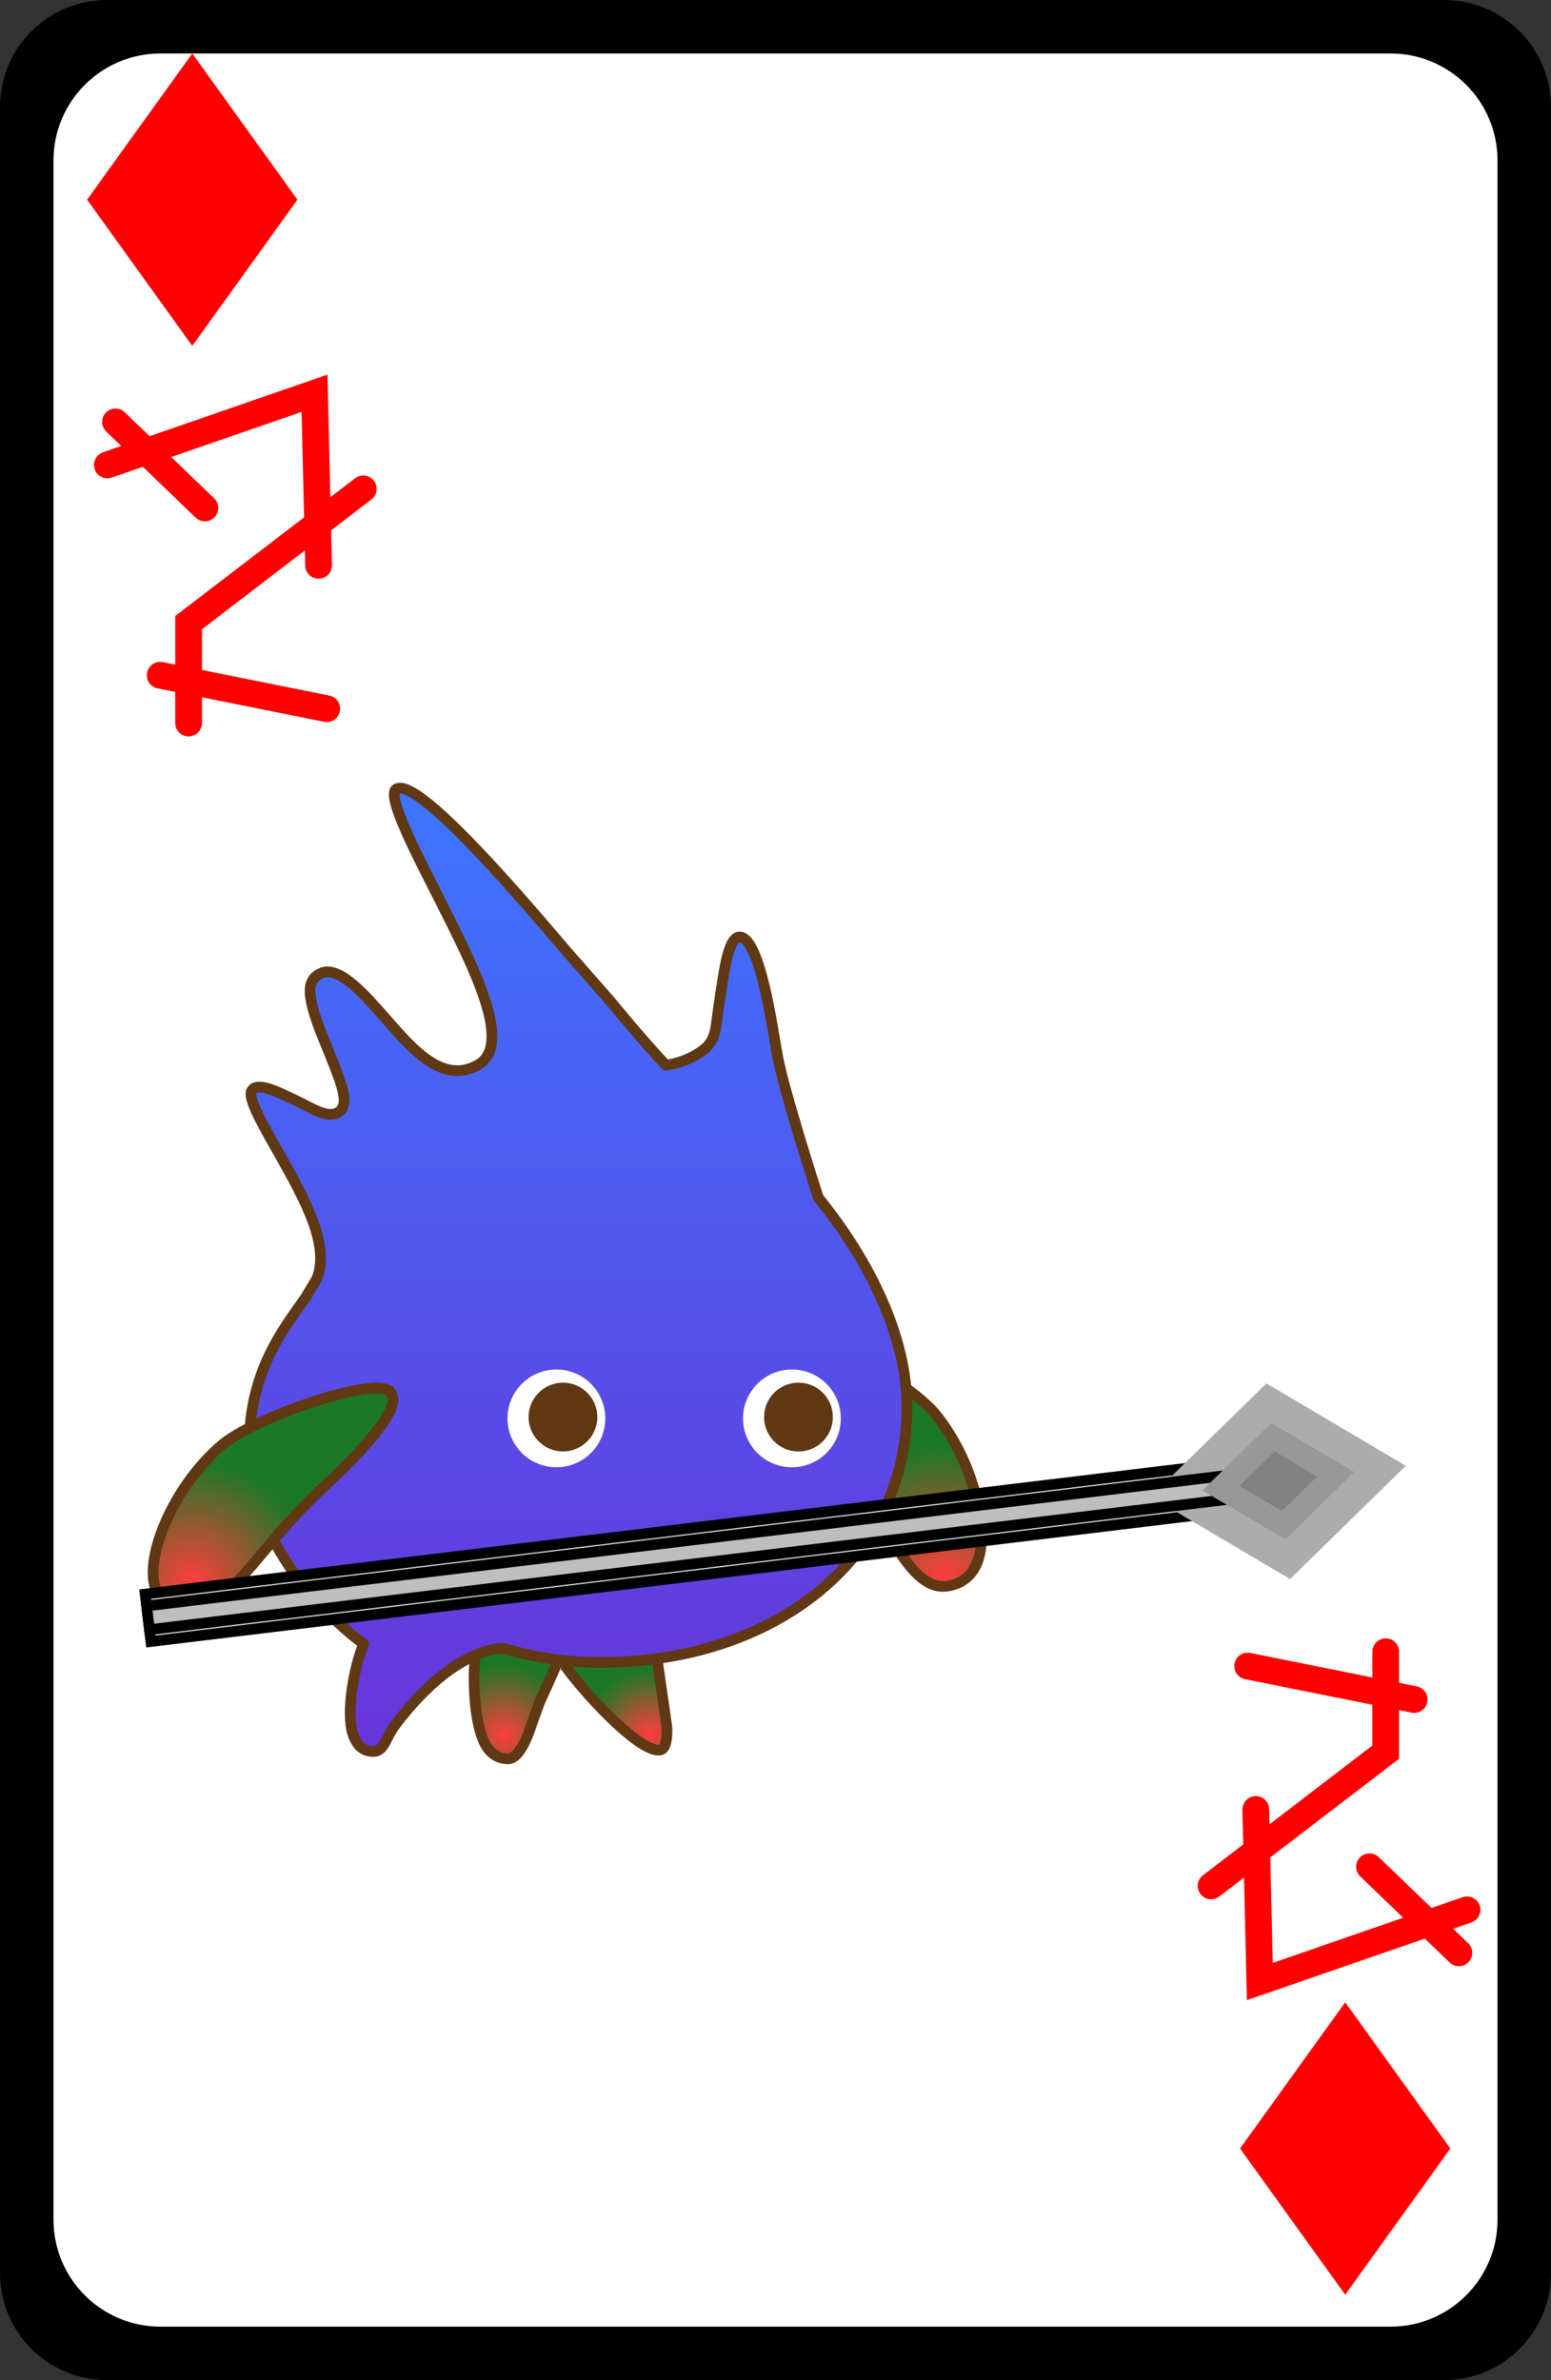
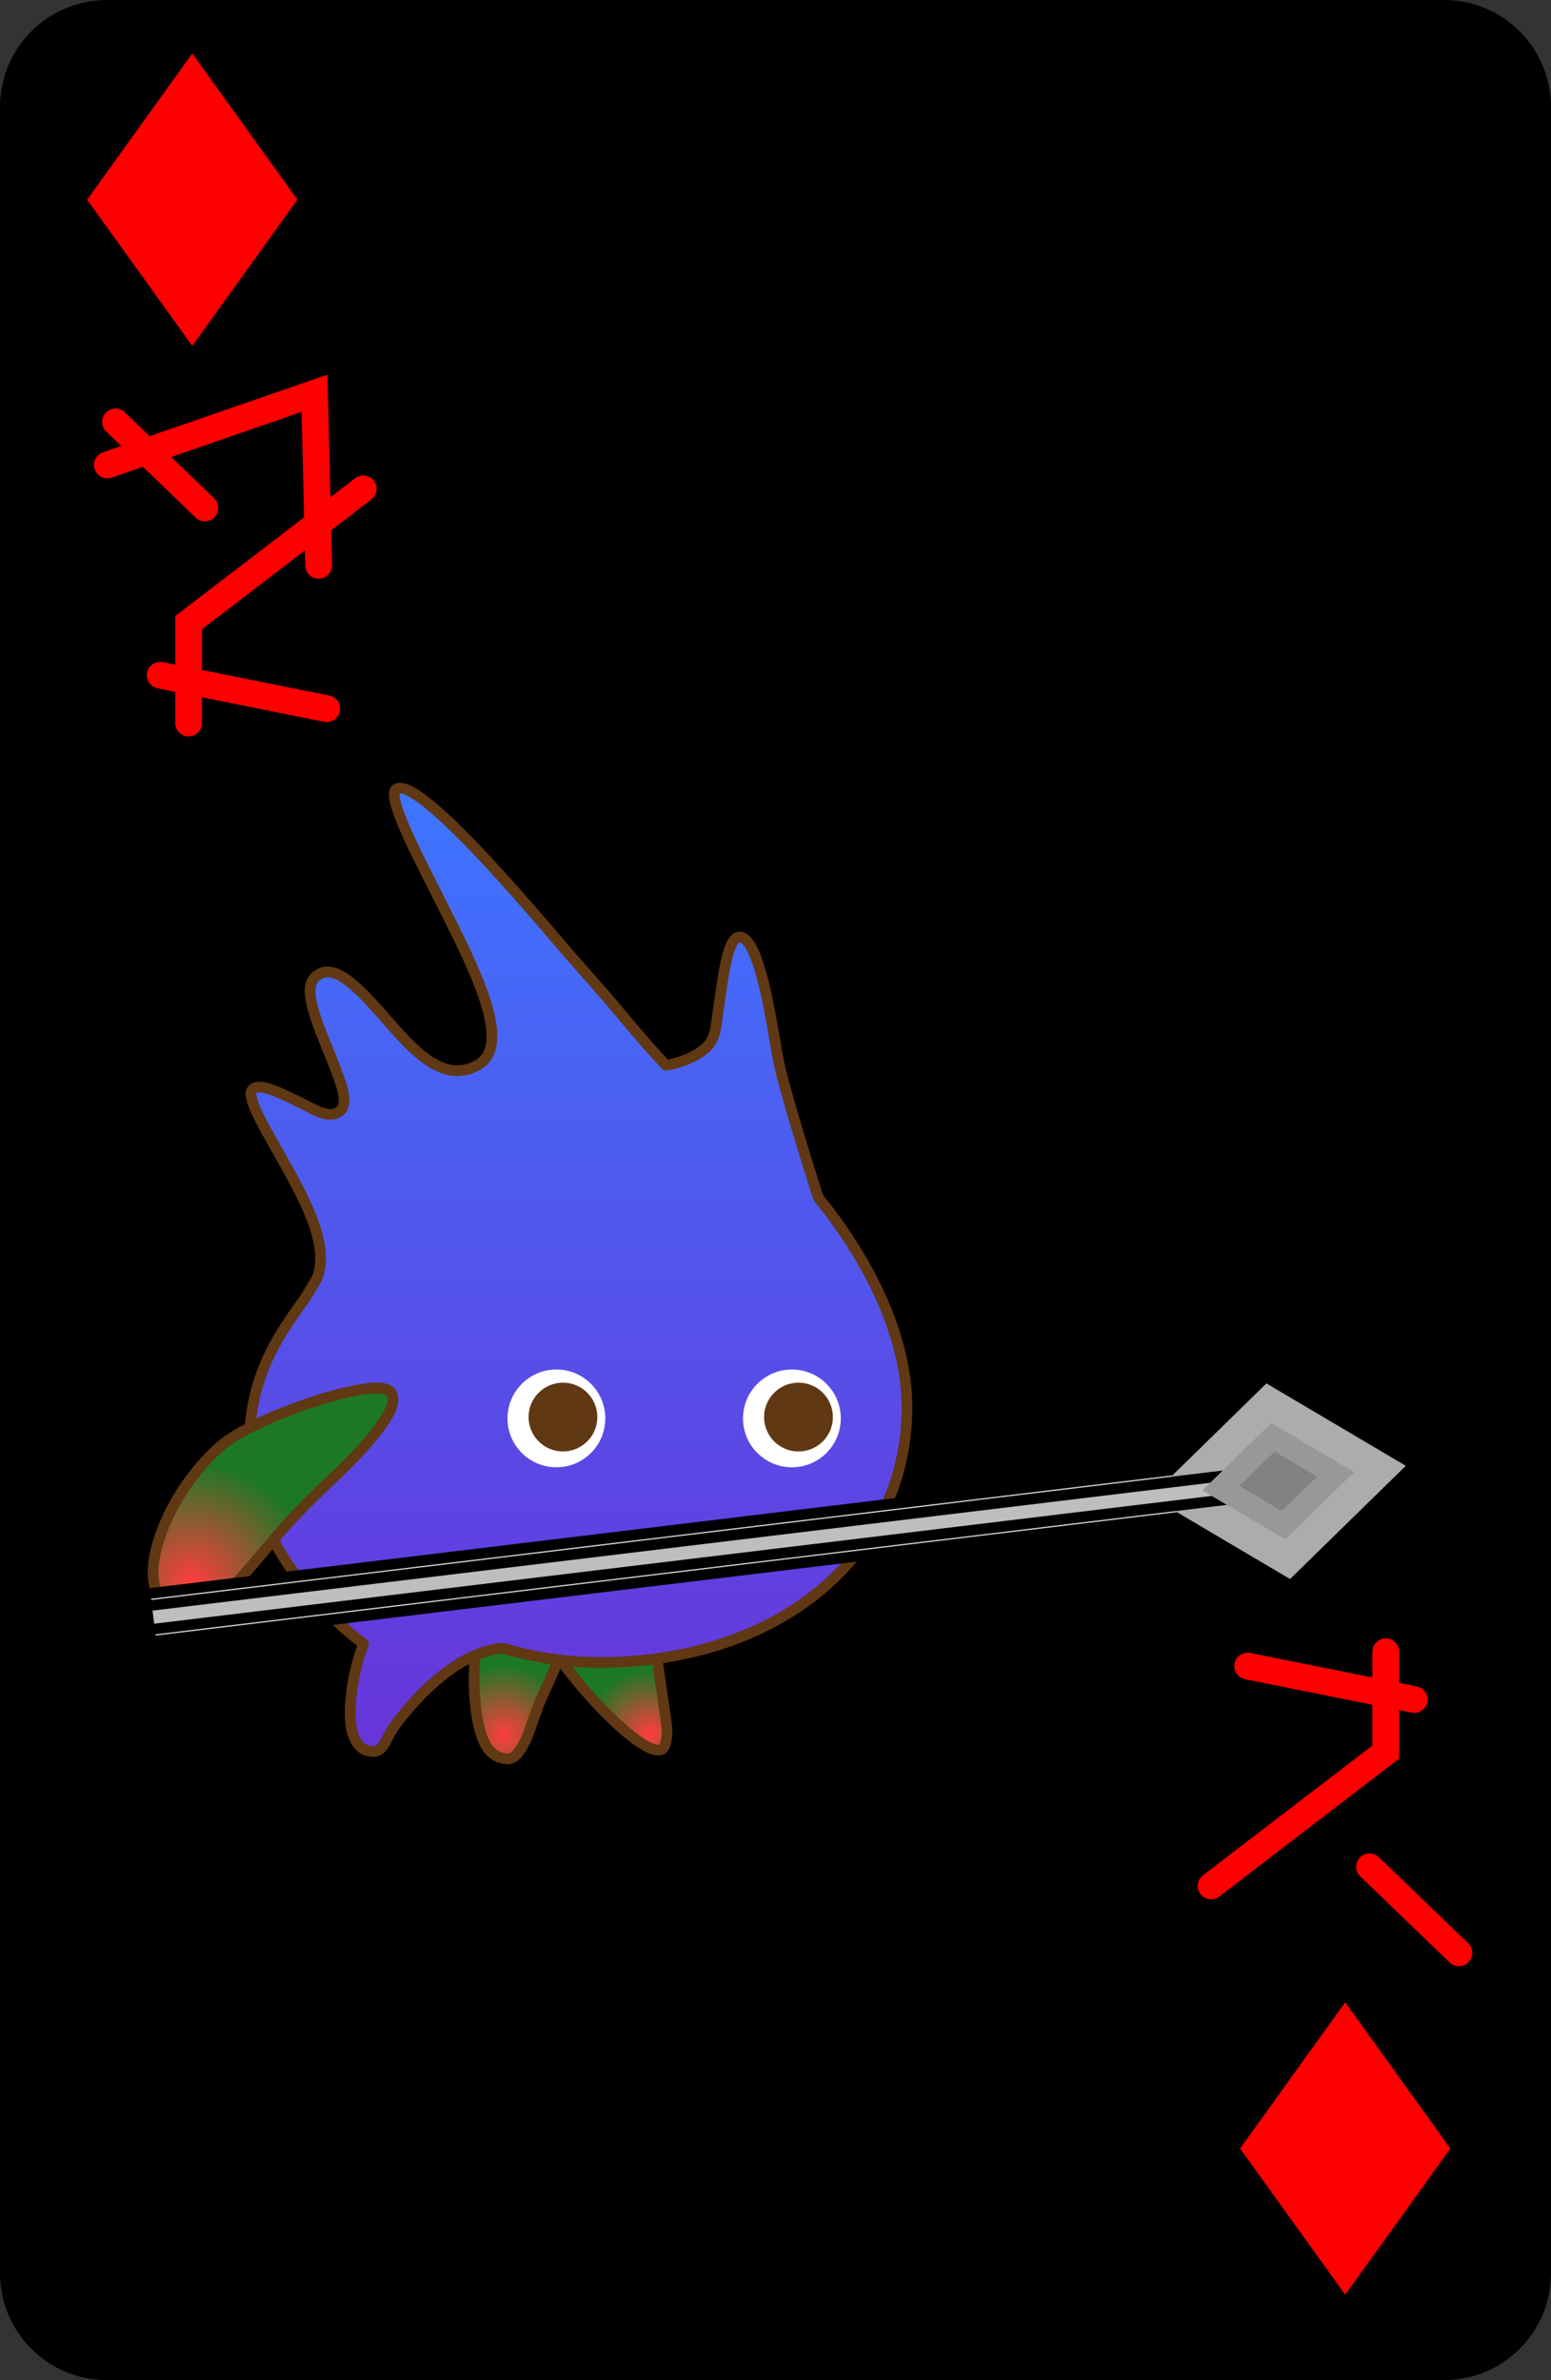
<svg xmlns="http://www.w3.org/2000/svg" version="1.1" width="58" height="89" viewBox="0,0,58,89">
  <rect x="0" y="0" width="58" height="89" fill="#333333" stroke="none" />
  <defs>
    <radialGradient cx="235.283" cy="200.339" r="2.373" gradientUnits="userSpaceOnUse" id="color-1">
      <stop offset="0" stop-color="#ff3d3d" />
      <stop offset="1" stop-color="#1d7825" />
    </radialGradient>
    <radialGradient cx="229.844" cy="200.384" r="2.627" gradientUnits="userSpaceOnUse" id="color-2">
      <stop offset="0" stop-color="#ff3d3d" />
      <stop offset="1" stop-color="#1d7825" />
    </radialGradient>
    <radialGradient cx="246.297" cy="194.446" r="4.805" gradientUnits="userSpaceOnUse" id="color-3">
      <stop offset="0" stop-color="#ff3d3d" />
      <stop offset="1" stop-color="#1d7825" />
    </radialGradient>
    <linearGradient x1="232.623" y1="164.97" x2="232.623" y2="200.994" gradientUnits="userSpaceOnUse" id="color-4">
      <stop offset="0" stop-color="#3d75ff" />
      <stop offset="1" stop-color="#6834d9" />
    </linearGradient>
    <radialGradient cx="218.195" cy="194.673" r="4.483" gradientUnits="userSpaceOnUse" id="color-5">
      <stop offset="0" stop-color="#ff3d3d" />
      <stop offset="1" stop-color="#1d7825" />
    </radialGradient>
  </defs>
  <g transform="translate(-211,-135.5)">
    <g data-paper-data="{&quot;isPaintingLayer&quot;:true}" fill-rule="nonzero" stroke-miterlimit="10" stroke-dasharray="" stroke-dashoffset="0" style="mix-blend-mode: normal">
      <path d="M215,224.5c-2.209,0 -4,-1.791 -4,-4v-81c0,-2.209 1.791,-4 4,-4h50c2.209,0 4,1.791 4,4v81c0,2.209 -1.791,4 -4,4z" fill="#000000" stroke="none" stroke-width="1" stroke-linecap="butt" stroke-linejoin="miter" />
-       <path d="M217,222.5c-2.209,0 -4,-1.791 -4,-4v-77c0,-2.209 1.791,-4 4,-4h46c2.209,0 4,1.791 4,4v77c0,2.209 -1.791,4 -4,4z" fill="#ffffff" stroke="none" stroke-width="1" stroke-linecap="butt" stroke-linejoin="miter" />
      <g fill="none" stroke="#ff0000" stroke-width="1" stroke-linecap="round" stroke-linejoin="miter">
        <path d="M215.319,151.277l3.342,3.217" />
        <path d="M215.015,152.886l7.747,-2.681l0.152,6.434" />
        <path d="M218.053,162.536v-3.753l6.532,-5.004" />
        <path d="M216.99,160.749l6.228,1.251" />
      </g>
      <g fill="none" stroke="#ff0000" stroke-width="1" stroke-linecap="round" stroke-linejoin="miter">
        <path d="M262.213,205.305l3.342,3.217" />
-         <path d="M265.859,206.914l-7.747,2.681l-0.152,-6.434" />
        <path d="M262.821,197.263v3.753l-6.532,5.004" />
        <path d="M263.884,199.05l-6.228,-1.251" />
      </g>
      <path d="M218.19,148.434l-3.932,-5.467l3.932,-5.467l3.932,5.467z" fill="#ff0000" stroke="#001026" stroke-width="0" stroke-linecap="butt" stroke-linejoin="miter" />
      <path d="M261.304,221.306l-3.932,-5.467l3.932,-5.467l3.932,5.467z" fill="#ff0000" stroke="#001026" stroke-width="0" stroke-linecap="butt" stroke-linejoin="miter" />
      <g stroke-width="0.4">
        <path d="M232.18,197.499c0,-0.462 0.13,-1.125 0.846,-1.275c1.034,-0.217 2.217,0.83 2.538,1.138c-0.024,0.123 0.379,2.596 0.379,2.81c0,0.725 -0.194,0.754 -0.269,0.766c-0.708,0.103 -2.594,-1.881 -3.46,-3.035c-0.012,-0.063 -0.034,-0.202 -0.034,-0.404z" fill="url(#color-1)" stroke="#603813" stroke-linecap="butt" stroke-linejoin="miter" />
        <path d="M229.314,200.964c-0.513,-0.557 -0.586,-2.066 -0.586,-2.707c0,-0.272 0.014,-0.453 0.015,-0.459l0.001,-0.014c0,0 -0.002,-0.058 -0.002,-0.079c0,-1.209 1.113,-1.628 1.301,-1.691c0.644,0.008 1.758,0.313 2.024,0.773c0.027,0.046 0.052,0.105 0.052,0.179c0,0.066 -0.02,0.145 -0.075,0.241c-0.026,0.044 -0.483,1.125 -0.87,1.954l-0.277,0.767c-0.207,0.67 -0.533,1.34 -0.887,1.34c-0.28,0 -0.508,-0.099 -0.696,-0.303z" fill="url(#color-2)" stroke="#603813" stroke-linecap="butt" stroke-linejoin="miter" />
-         <path d="M243.828,192.202l-0.5,-0.883c-0.548,-0.954 -1.181,-1.828 -1.739,-2.597c-0.718,-0.991 -1.342,-2.016 -1.549,-2.74c-0.075,-0.261 -0.039,-0.51 0.069,-0.647c0.01,-0.037 0.119,-0.096 0.195,-0.112c0.92,-0.199 4.726,1.987 5.676,3.155c1.391,1.711 1.948,4.11 1.637,5.319c-0.127,0.494 -0.412,0.844 -0.824,1.01c-1.054,0.426 -1.747,-0.343 -2.963,-2.505z" fill="url(#color-3)" stroke="#603813" stroke-linecap="butt" stroke-linejoin="miter" />
        <path d="M228.845,175.338c1.351,-0.734 -0.043,-3.499 -1.393,-6.174c-0.737,-1.462 -2.053,-3.932 -1.625,-4.164c0.827,-0.448 4.777,4.213 6.378,6.092l1.632,1.859c0,0 1.167,1.432 2.06,2.376c0.016,0.016 0.86,-0.115 1.443,-0.599c0.475,-0.397 0.413,-0.841 0.564,-1.774c0.139,-0.858 0.29,-2.41 0.75,-2.417c0.693,-0.011 1.149,2.847 1.327,3.905l0.098,0.566c0.233,1.259 1.447,5.044 1.499,5.205c0.017,0.039 0.044,0.09 0.044,0.09l0.01,0.02l0.014,0.017c1.876,2.326 3.27,5.146 3.27,7.789c0,5.595 -4.905,9.534 -11.47,9.534c-1.218,0 -2.409,-0.171 -3.54,-0.506l-0.061,-0.018c0,0 -1.776,-0.149 -4.048,2.837c-0.456,0.599 -0.415,1.158 -1.057,0.986c-0.214,-0.057 -0.372,-0.215 -0.5,-0.5c-0.307,-0.682 -0.08,-2.296 0.295,-3.328l0.059,-0.162l-0.136,-0.107c-0.033,-0.026 -3.718,-2.711 -4.09,-6.559c-0.324,-3.354 1.37,-5.263 2.073,-6.312l0.404,-0.673c0.51,-1.24 -0.45,-2.965 -1.297,-4.488c-0.506,-0.909 -1.322,-2.235 -1.137,-2.547c0.205,-0.345 0.935,0.022 1.674,0.374c0.599,0.286 1.174,0.69 1.574,0.424c0.416,-0.277 0.143,-0.972 -0.235,-1.935c-0.355,-0.904 -1.028,-2.332 -0.77,-2.921c0.071,-0.162 0.196,-0.276 0.382,-0.348c0.687,-0.266 1.668,0.891 2.463,1.795c0.969,1.104 2.068,2.356 3.345,1.661z" fill="url(#color-4)" stroke="#603813" stroke-linecap="round" stroke-linejoin="round" />
        <g stroke="none" stroke-linecap="butt" stroke-linejoin="miter">
          <path d="M229.978,188.539v0c0,-1.01 0.819,-1.829 1.829,-1.829c1.01,0 1.828,0.819 1.828,1.829c0,1.009 -0.818,1.827 -1.828,1.827c-1.01,0 -1.829,-0.818 -1.829,-1.827z" fill="#ffffff" />
          <path d="M232.052,187.202c0.355,0 0.677,0.144 0.909,0.377c0.233,0.233 0.377,0.554 0.377,0.909c0,0.355 -0.144,0.677 -0.377,0.909c-0.233,0.233 -0.555,0.377 -0.909,0.377c-0.355,0 -0.677,-0.144 -0.909,-0.377c-0.233,-0.233 -0.377,-0.554 -0.377,-0.909c0,-0.355 0.144,-0.677 0.377,-0.909c0.233,-0.233 0.554,-0.377 0.909,-0.377z" fill="#603813" />
        </g>
        <g stroke="none" stroke-linecap="butt" stroke-linejoin="miter">
          <path d="M238.785,188.539v0c0,-1.01 0.819,-1.829 1.829,-1.829c1.01,0 1.828,0.819 1.828,1.829c0,1.009 -0.819,1.827 -1.828,1.827c-1.01,0 -1.829,-0.818 -1.829,-1.827z" fill="#ffffff" />
          <path d="M239.573,188.489v0c0,-0.71 0.576,-1.287 1.286,-1.287c0.71,0 1.287,0.577 1.287,1.287c0,0.711 -0.576,1.286 -1.287,1.286c-0.711,0 -1.286,-0.576 -1.286,-1.286z" fill="#603813" />
        </g>
        <path d="M217.354,195.597c-0.375,-0.239 -0.591,-0.634 -0.625,-1.144c-0.085,-1.246 0.902,-3.503 2.582,-4.93c1.147,-0.975 5.289,-2.427 6.157,-2.064c0.072,0.03 0.168,0.107 0.171,0.146c0.081,0.154 0.07,0.405 -0.051,0.648c-0.335,0.674 -1.137,1.569 -2.024,2.41c-0.69,0.656 -1.471,1.398 -2.184,2.237l-0.654,0.775c-1.591,1.904 -2.414,2.534 -3.371,1.922z" fill="url(#color-5)" stroke="#603813" stroke-linecap="butt" stroke-linejoin="miter" />
        <path d="M237.91,194.293c0,0 -1.664,0.001 -2.83,-0.997" fill="none" stroke="#603813" stroke-linecap="round" stroke-linejoin="round" />
        <g stroke-linecap="butt" stroke-linejoin="miter">
          <path d="M216.429,195.108l42.416,-5.125l0.214,1.773l-42.416,5.125z" fill="#d8d8d8" stroke="#000000" />
          <path d="M254.03,191.464l4.328,-4.234l5.212,3.081l-4.328,4.234z" fill="#acacac" stroke="none" />
          <path d="M216.483,195.551l42.416,-5.125l0.107,0.887l-42.416,5.125z" fill="#bebebe" stroke="#000000" />
          <path d="M255.963,191.231l2.575,-2.519l3.1,1.833l-2.575,2.519z" fill="#989898" stroke="none" />
          <path d="M257.349,191.063l1.317,-1.288l1.586,0.937l-1.317,1.288z" fill="#828282" stroke="none" />
        </g>
      </g>
    </g>
  </g>
</svg>